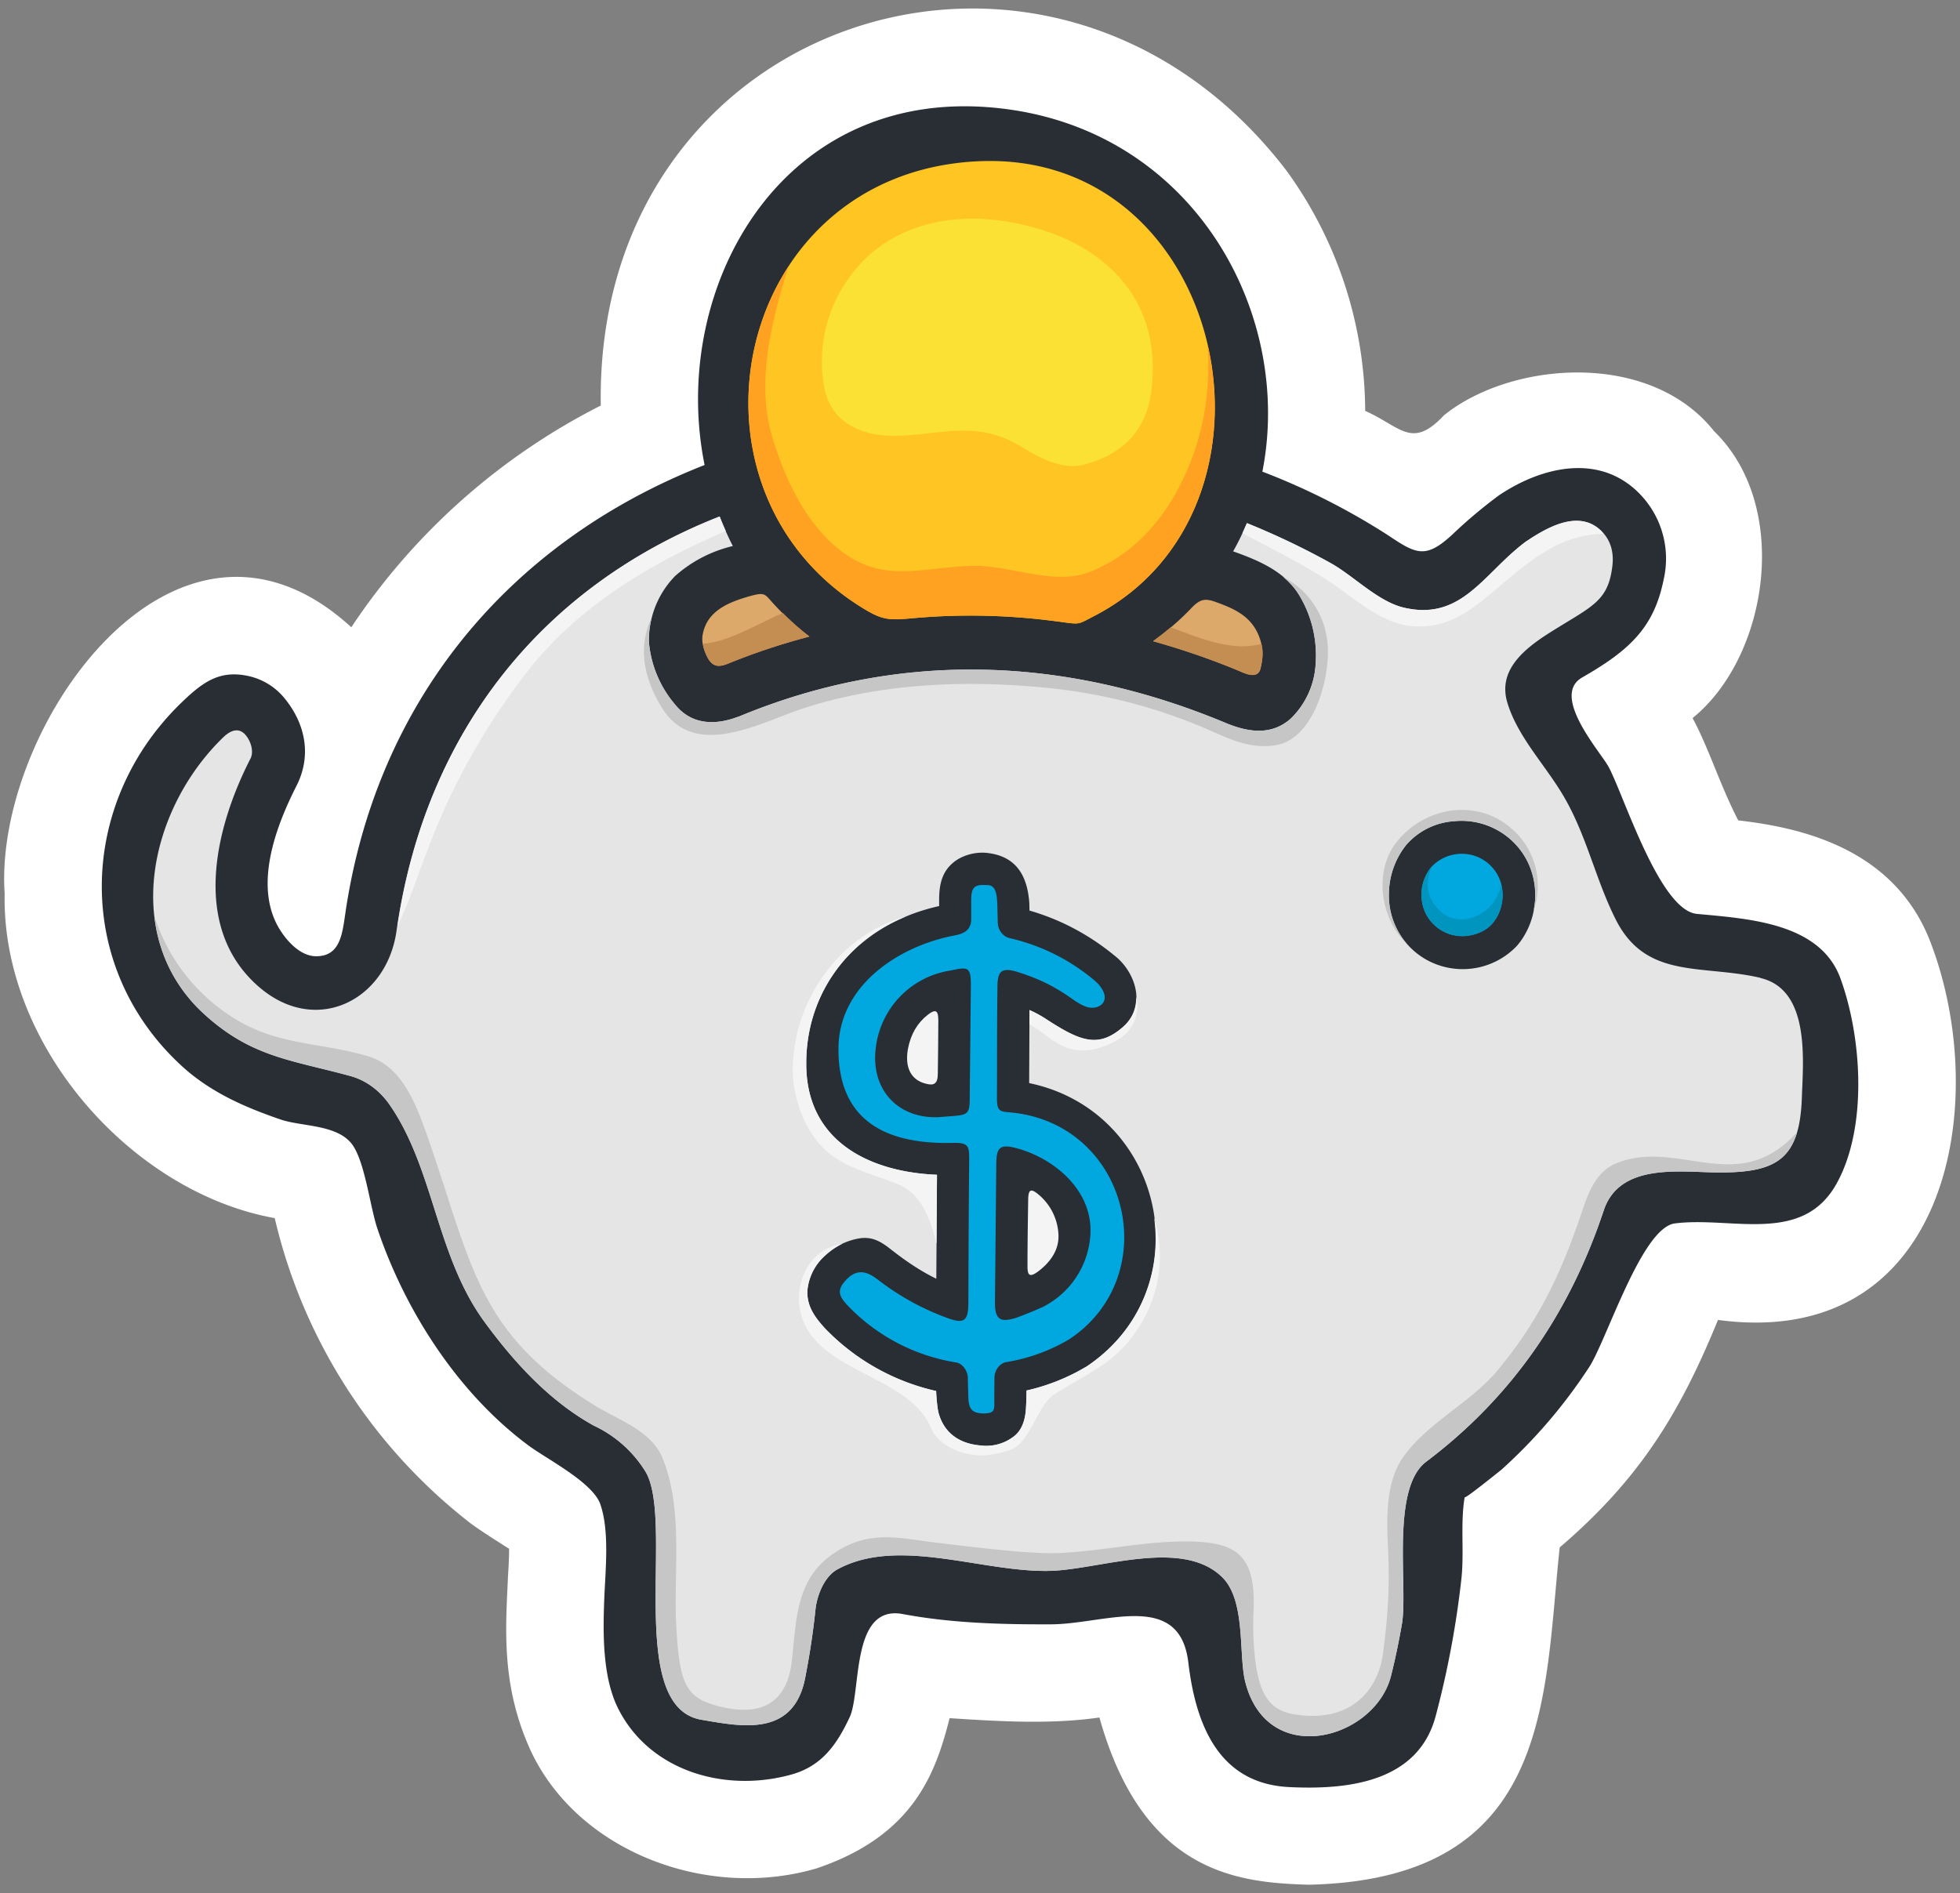
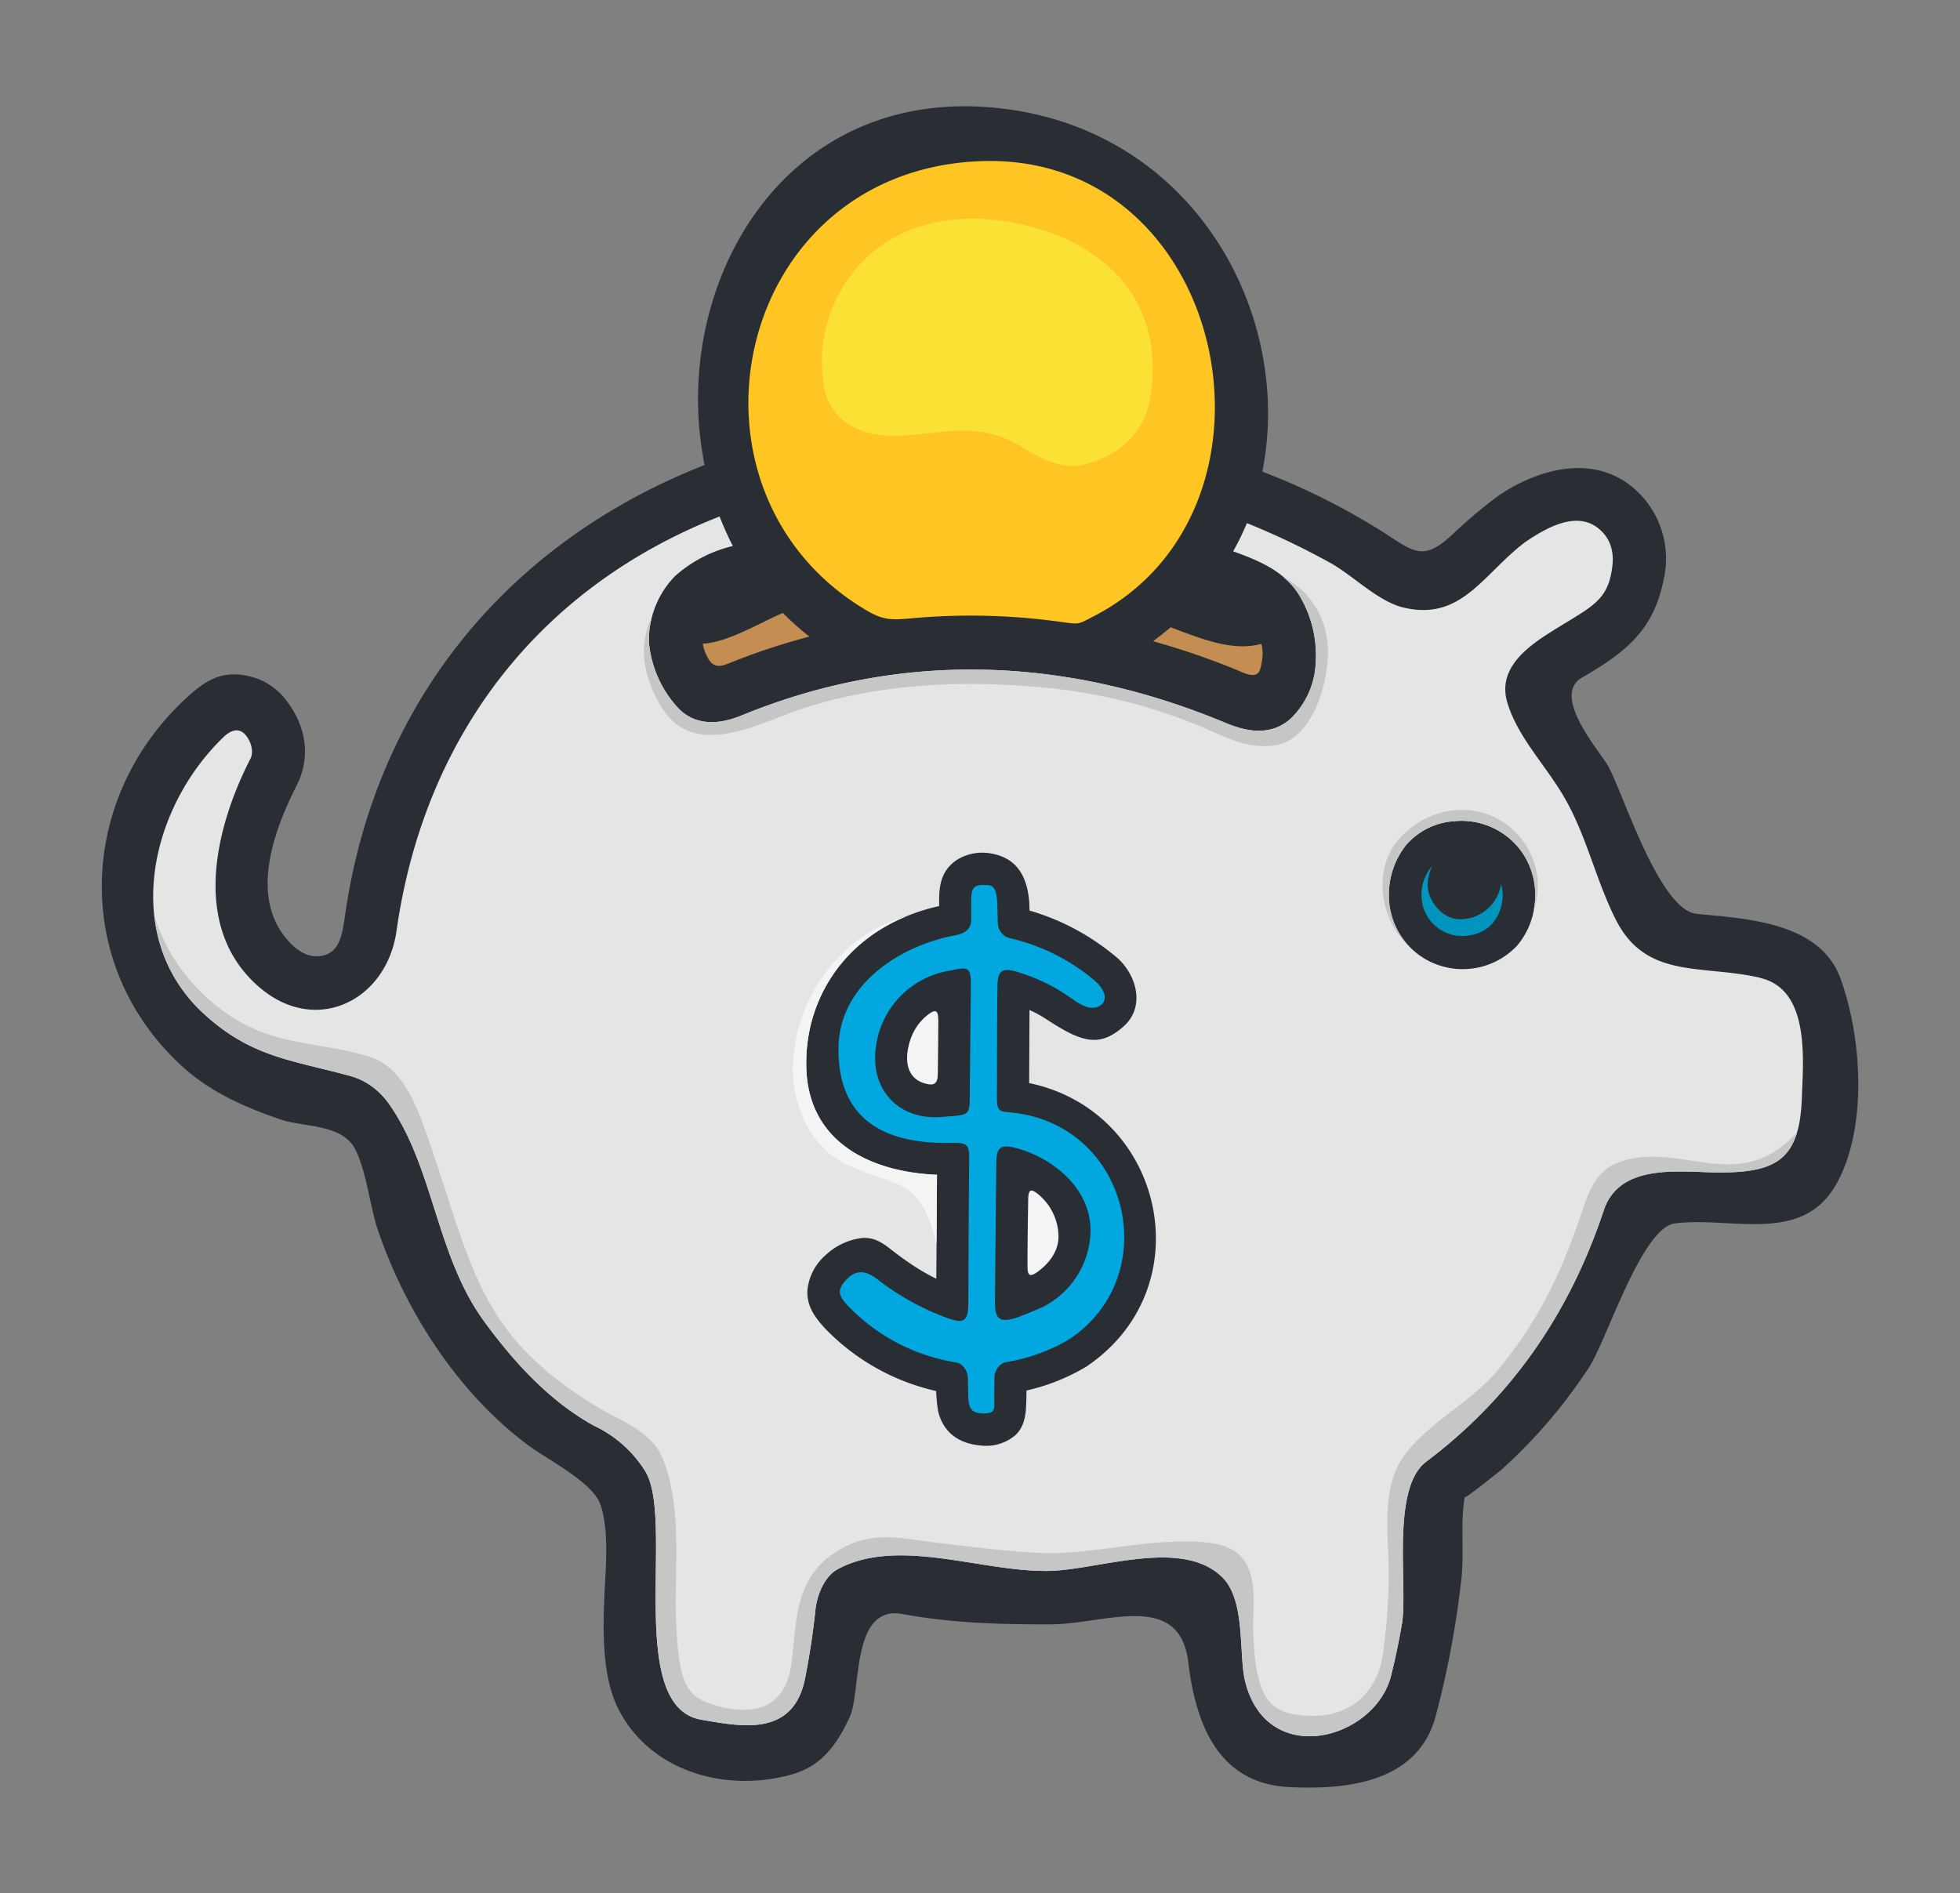
<svg xmlns="http://www.w3.org/2000/svg" width="118" height="114" fill="none">
  <rect width="100%" height="100%" fill="#808080" stroke="none" />
-   <path d="M104.65 49.4c-1.09-2.1-1.78-4.37-2.75-6.16 4.57-3.7 5.95-12.75 1.3-17.27-3.88-4.9-12.23-4.22-16.27-.96-1.93 2.06-2.58.7-4.74-.27a24.78 24.78 0 0 0-4.72-14.44C63.5-8 35.78.87 36.17 24.42a39.41 39.41 0 0 0-15.02 13.35C10.55 28.07-.39 43.88.28 53.8c-.19 9.15 7.64 18 16.26 19.55a32.67 32.67 0 0 0 11.82 18.4c.63.46 1.5 1.01 2.29 1.51 0 .56-.04 1.24-.07 1.72-.12 2.94-.46 6.49 1.4 10.5 2.87 6.05 10.63 8.96 17.2 7.02 5.83-1.98 7.15-5.73 7.99-9.04 3.07.2 6.1.38 9.02-.04 2.65 9.47 8.44 9.94 12.6 10.07 14.71-.33 14.14-11.26 15.11-20.31 4.81-4.12 7.23-8.07 9.53-13.7 13.75 1.85 16.49-12.83 12.86-22.57-2.13-5.84-7.9-7.08-11.64-7.51Z" fill="#fff" />
  <path d="M102.16 55.03c-2.25-.21-4.4-7.16-5.32-8.86-.48-.89-3.52-4.28-1.58-5.38 2.86-1.64 4.32-3.01 4.9-5.9a5.59 5.59 0 0 0-1.3-5c-2.4-2.65-5.98-1.85-8.65-.04-.95.71-1.84 1.45-2.7 2.27-1.68 1.58-2.24 1.25-3.96.1A41.1 41.1 0 0 0 76 28.4c1.88-9.5-4.1-20.48-15.64-21.86C47.05 4.94 40.26 17.38 42.42 28 30.5 32.68 22.56 42.4 20.76 55.21c-.17 1.13-.34 2.38-1.73 2.37-.87 0-1.62-.77-2.07-1.43-1.8-2.63-.36-6.38.91-8.87.91-1.83.5-3.74-.77-5.27a3.87 3.87 0 0 0-2.18-1.31c-1.76-.37-2.77.41-4.12 1.73-6.15 6.06-6.38 15.85.22 21.83 1.7 1.53 3.74 2.42 5.87 3.15 1.27.44 3.45.28 4.34 1.54.76 1.1 1.05 3.74 1.5 5.06 1.68 4.96 4.86 9.9 9.1 13.04 1.16.85 3.88 2.23 4.32 3.55.55 1.63.3 3.92.23 5.65-.08 2.06-.12 4.71.83 6.62 1.88 3.76 6.4 5.1 10.42 3.99 1.85-.51 2.75-1.81 3.52-3.45.72-1.52.05-6.8 3.19-6.22 2.94.55 5.93.63 8.91.62 3.25 0 7.76-2.08 8.29 2.28.44 3.73 1.81 7.31 6.07 7.52 3.45.17 7.77-.25 8.83-4.3a56.38 56.38 0 0 0 1.54-8.22c.18-1.6-.07-3.36.2-4.94-.03.16 1.84-1.36 2.2-1.64a31.3 31.3 0 0 0 5.25-6.12c1.04-1.5 3.18-8.46 5.2-8.72 3.4-.44 7.66 1.31 9.73-2.38 1.9-3.4 1.53-8.85.24-12.38-1.23-3.37-5.61-3.59-8.64-3.88Z" fill="#292E35" />
  <path d="M105.98 58.88c-3.52-.82-6.87.12-8.7-3.5-1.24-2.45-1.78-5.19-3.23-7.58-1.08-1.8-2.72-3.5-3.31-5.52-.55-1.89.94-3.16 2.57-4.19 2.54-1.6 3.5-1.85 3.76-4 .1-.8-.08-1.59-.72-2.17-1.35-1.25-3.25-.14-4.51.71-2.54 1.9-3.83 4.8-7.36 3.95-1.54-.38-3-1.91-4.38-2.68a45.9 45.9 0 0 0-5.03-2.4 16.4 16.4 0 0 1-.83 1.7c1.55.55 3.14 1.22 4 2.67a7 7 0 0 1 .97 4.05 4.97 4.97 0 0 1-1.5 3.35c-1.16 1.03-2.54.82-3.83.3-9.65-4.05-19.68-4.46-29.4-.42l-.07.02c-1.33.5-2.77.5-3.77-.75a6.67 6.67 0 0 1-1.57-3.74 5.54 5.54 0 0 1 1.58-4 7.99 7.99 0 0 1 3.47-1.8c-.3-.58-.56-1.18-.8-1.78-10.94 4.3-17.8 13.3-19.45 24.97-.6 4.18-4.83 6.3-8.24 3.39-4.16-3.55-2.7-9.6-.54-13.8.18-.38.05-.95-.27-1.36-.3-.38-.74-.5-1.35.07C9 48.66 7.21 56.47 12.33 61.1c2.84 2.57 5.21 2.72 8.79 3.7.96.27 1.76.9 2.32 1.7 2.7 3.87 2.8 9.1 5.73 13.1 1.78 2.43 3.92 4.78 6.59 6.25a7.27 7.27 0 0 1 3.08 2.73c1.82 2.92-1.26 14.22 3.41 14.98 2.37.4 5.6 1.1 6.25-2.66.26-1.33.46-2.68.6-4.03.1-.83.53-1.93 1.3-2.36 3.67-2.02 8.77.2 12.85.08 2.96-.09 7.95-2 10.35.4 1.41 1.42.96 4.62 1.36 6.26 1.33 5.33 7.91 3.47 8.8-.42.26-1.02.47-2.05.65-3.09.35-2.27-.68-8.11 1.45-9.72 5.19-3.91 8.65-9 10.69-15.13.96-2.9 4.63-2.3 6.9-2.29 3.54.02 4.9-.8 5.03-4.51.07-2.2.52-6.5-2.5-7.2ZM65.37 82.31a12.21 12.21 0 0 1-3.57 1.42c0 .14-.01 1.09-.07 1.43-.07.47-.24.93-.59 1.25a2.7 2.7 0 0 1-2.1.63c-1.34-.11-2.2-.8-2.52-1.91-.1-.3-.16-1.24-.16-1.37a13.35 13.35 0 0 1-6.7-3.78c-.6-.66-1.1-1.33-1.05-2.28a3.2 3.2 0 0 1 1.07-2.1 3.9 3.9 0 0 1 2.12-1.04c.78-.1 1.3.25 1.87.7.9.7 1.74 1.27 2.7 1.74l.04-6.26c-3.99-.16-7.89-1.97-7.87-6.71.02-4.91 3.37-8.45 8-9.47v-.36c0-.93.16-1.74.94-2.33.55-.41 1.34-.6 2.03-.5 1.7.22 2.35 1.4 2.46 3.02l.01.44c1.97.57 3.74 1.54 5.31 2.87 1.16 1.06 1.67 2.96.33 4.13-1.48 1.29-2.55.9-4.66-.48-.31-.2-.64-.38-.98-.53l-.02 4.4c8.13 1.68 10.54 12.34 3.4 17.1Zm25.96-25.36a4.5 4.5 0 0 1-4.85 1.12 4.42 4.42 0 0 1-2.86-4.34 4.78 4.78 0 0 1 1.03-2.84 4.17 4.17 0 0 1 2.89-1.44c1.89-.19 3.72.85 4.5 2.6.7 1.6.44 3.55-.71 4.9Z" fill="#E5E5E5" />
-   <path d="M89.9 55.56c-.4.48-1 .73-1.61.8a2.46 2.46 0 0 1-2.5-1.45c-.39-.89-.24-1.97.4-2.72a2.5 2.5 0 0 1 2.69-.62 2.45 2.45 0 0 1 1.58 2.4c-.02.59-.2 1.13-.57 1.59Z" fill="#01A8E0" />
  <path d="M58.9 9.71c15-.69 19.47 20.91 6.98 27.38-1.08.56-.8.51-2.3.32a39 39 0 0 0-8.68-.18c-1.26.11-1.72.12-2.74-.48-12.04-7.12-8.1-26.35 6.73-27.04Z" fill="#FFC522" />
-   <path d="M73.25 36.27c1.3.47 2.35 1 2.71 2.58.1.47.04.95-.07 1.41-.18.7-1.01.26-1.41.09a45.55 45.55 0 0 0-5.06-1.74c.87-.62 1.65-1.3 2.34-2.03.54-.56.87-.54 1.49-.31Zm-24.52 2.06c-1.54.4-3.07.9-4.59 1.5-.5.2-1.1.56-1.52-.19-.21-.38-.4-.94-.32-1.4.25-1.46 1.56-1.98 2.87-2.35.88-.24.87-.12 1.34.4.66.73 1.4 1.41 2.22 2.04Z" fill="#DDA96B" />
  <path d="M62.54 76.53c-.6.46-.69.23-.68-.37 0-1.28.02-2.57.04-3.85 0-.68.14-.78.6-.4a3.34 3.34 0 0 1 1.22 2.37c.07.96-.47 1.7-1.18 2.25Z" fill="#F4F4F4" />
  <path d="M60.98 67c-.77-.08-.97 0-.96-.96.01-2.2 0-4.38.03-6.58 0-.94.2-1.25 1.22-.93 1.2.38 2.11.81 3.11 1.5.43.3.84.59 1.22.64.61.09 1.24-.37.71-1.17-.1-.16-.23-.29-.38-.43a12.08 12.08 0 0 0-5.15-2.58c-.42-.1-.7-.51-.71-.93l-.03-1.17c-.03-.37-.04-1.05-.53-1.09l-.34-.01c-.6 0-.69.3-.7.9v1.17c0 .83-.75.92-1.21 1.01-3.28.69-6.77 3.03-6.78 6.78-.02 4.4 2.94 5.77 6.9 5.67.9-.02.97.17.97.97-.03 2.89-.04 5.77-.05 8.66 0 1.11-.28 1.27-1.22.93a15.41 15.41 0 0 1-4.17-2.28c-.44-.33-1.17-.9-1.97-.03-.58.62-.44.97.09 1.54a11.56 11.56 0 0 0 6.53 3.43c.42.07.7.54.71.93 0 .4.02.79.03 1.18.02.69.22.95.91.96.74 0 .65-.25.65-.96l.01-1.2c0-.4.29-.86.71-.93a10.8 10.8 0 0 0 3.8-1.38c5.72-3.8 3.64-12.86-3.4-13.64Zm-2.6-.77c0 .85-.19.9-.97.97l-.91.07c-2.46.1-4.07-1.68-3.78-4.12a5.34 5.34 0 0 1 4.5-4.71c1.01-.2 1.24-.3 1.23.93l-.07 6.86Zm4.32 12.5c-.2.11-1.34.57-1.58.64-.82.24-1.23.16-1.22-.94l.08-8.35c.01-.98.21-1.21 1.23-.94 2.28.62 4.56 2.54 4.44 5.14a5.23 5.23 0 0 1-2.95 4.46Z" fill="#01A8E0" />
  <path d="M56.46 64.65c0 .62-.24.73-.7.61-.9-.21-1.3-.96-1.1-2.09.17-.91.58-1.58 1.18-2.05.6-.48.66-.15.65.48 0 1.02-.02 2.04-.03 3.05Z" fill="#F4F4F4" />
-   <path d="M72.7 20.78c.2 2.8-.25 5.5-1.46 8.04-1.19 2.52-3.07 4.65-5.72 5.65-2.15.8-4.78-.47-7.04-.4-3.12.1-5.45 1.16-8.16-1.15-1.97-1.67-3.15-4.3-3.86-6.72-.81-2.77-.22-5.87.54-8.57.15-.52.3-1.05.47-1.58-4.2 6.44-3.09 16.1 4.7 20.7 1.01.6 1.47.6 2.73.48 2.9-.27 5.8-.2 8.68.18 1.5.2 1.21.24 2.3-.32 6.22-3.22 8.23-10.2 6.83-16.3Z" fill="#FFA222" />
  <path d="M60.27 13.29c-3.39-.48-6.97.4-9.13 3.4a8.58 8.58 0 0 0-1.51 6.67c.4 2.06 2.21 2.91 4.27 2.88 2.78-.05 4.9-.97 7.54.63 1.05.64 2.44 1.44 3.76 1.12 2.65-.65 3.84-2.37 4.1-4.35.8-5.84-3.15-9.51-9.03-10.35Z" fill="#FBE134" />
  <path d="M47.13 36.91c-1.17.48-3.34 1.8-4.82 1.85.05.32.17.63.32.88.4.75 1.02.39 1.51.2 1.52-.61 3.05-1.1 4.59-1.51-.58-.44-1.1-.92-1.6-1.42Zm23.34.87c-.33.28-.68.56-1.05.83 1.7.48 3.39 1.05 5.06 1.74.4.17 1.23.62 1.4-.09.12-.46.19-.94.08-1.41l-.02-.08c-1.72.48-3.6-.3-5.47-1Z" fill="#C48D51" />
  <path d="M90.47 53.98c0-.26-.03-.5-.1-.74a2.51 2.51 0 0 1-2.29 2.11c-.83.07-1.54-.47-1.9-1.18-.35-.66-.25-1.36.03-2l-.02.02a2.61 2.61 0 0 0-.4 2.72 2.46 2.46 0 0 0 2.5 1.44c.61-.06 1.2-.3 1.6-.8.37-.45.55-1 .58-1.57Z" fill="#0095BE" />
  <path d="M108.19 68.18c-3.55 3.92-7.05.41-10.79 1.83-1.4.53-1.82 1.95-2.26 3.25-1.23 3.58-2.53 6.29-4.95 9.22-1.62 1.97-4.23 3.17-5.7 5.24-1.12 1.58-1 3.85-.92 5.66.1 2.18-.02 4.06-.31 6.19-.32 2.35-2.04 4.08-5.05 3.7-1.8-.2-2.65-1.12-2.76-5.07-.01-.4 0-.82.02-1.23.14-3.38-1.06-4.16-4.14-4.15-2.59 0-5.06.6-7.66.7-1.61.05-4.3-.26-7.47-.65-2.18-.27-3.94-.76-6.05.7-2.25 1.54-2.2 3.98-2.48 6.46-.37 3.19-2.7 3.22-4.69 2.63-1.74-.52-2.09-1.41-2.27-4.84-.16-3.22.44-7.02-.85-10.08-.67-1.58-2.57-2.21-3.97-3.06-7.22-4.4-7.45-8.54-10.17-16.29-.68-1.93-1.53-4.15-3.48-4.76-2.71-.84-5.25-.65-7.84-2.13a11.28 11.28 0 0 1-5.1-6.32 9.27 9.27 0 0 0 3.03 5.92c2.84 2.57 5.21 2.72 8.79 3.7.96.27 1.76.9 2.32 1.7 2.7 3.87 2.8 9.1 5.73 13.1 1.78 2.43 3.92 4.78 6.59 6.25a7.27 7.27 0 0 1 3.08 2.73c1.82 2.92-1.26 14.22 3.41 14.98 2.37.4 5.6 1.1 6.25-2.66.26-1.33.46-2.68.6-4.03.1-.83.53-1.93 1.3-2.36 3.67-2.02 8.77.2 12.85.08 2.96-.08 7.95-2 10.35.4 1.41 1.42.96 4.62 1.37 6.26 1.32 5.33 7.9 3.47 8.8-.42.25-1.02.46-2.05.64-3.09.35-2.27-.68-8.1 1.45-9.72 5.19-3.91 8.65-9 10.69-15.13.96-2.9 4.63-2.3 6.9-2.29 2.73.02 4.17-.48 4.74-2.42ZM84.72 56.86a4.5 4.5 0 0 1-1.1-3.13 4.78 4.78 0 0 1 1.03-2.84 4.18 4.18 0 0 1 2.89-1.44 4.43 4.43 0 0 1 4.77 5.44 4.55 4.55 0 0 0-1.29-4.98c-2.1-1.87-5.25-1.32-6.92.77-1.42 1.77-1.01 4.66.62 6.18Zm-4.87-18.64a4.94 4.94 0 0 0-2.59-3.47c.38.32.71.68.97 1.12a7 7 0 0 1 .98 4.05 4.97 4.97 0 0 1-1.5 3.35c-1.16 1.03-2.53.82-3.83.3-9.65-4.05-19.68-4.46-29.4-.42l-.07.02c-1.33.5-2.77.5-3.77-.75a6.67 6.67 0 0 1-1.57-3.74c-.03-.5.04-1 .17-1.52-.78 1.65-.6 3.5.6 5.44 1.97 3.22 5.95.89 8.56.04 4.74-1.53 9.91-1.71 14.83-1.2a32.2 32.2 0 0 1 9.38 2.44c1.4.61 2.6 1.23 4.16 1 2.52-.38 3.5-4.68 3.08-6.66Z" fill="#C6C6C6" />
-   <path d="M43.7 31.98c-.14-.3-.26-.59-.37-.88-10.85 4.27-17.69 13.14-19.4 24.66.7-1.42 1.19-2.99 1.77-4.47a40.7 40.7 0 0 1 6.37-11.26c3.13-3.77 7.24-6.16 11.62-8.05Zm45.68 4.07c2.43-2 4.25-3.86 7.16-3.9-.06-.08-.11-.16-.19-.23-1.35-1.25-3.25-.14-4.51.71-2.54 1.9-3.83 4.8-7.36 3.95-1.55-.38-3-1.92-4.38-2.68a45.9 45.9 0 0 0-5.03-2.4l-.27.6c1.86 1.01 3.75 1.9 5.53 3.12 1.43.99 3.07 2.46 4.93 2.5 1.67.05 2.85-.63 4.12-1.67ZM65.37 82.31a12.21 12.21 0 0 1-3.57 1.42c0 .14-.01 1.09-.07 1.43-.07.47-.24.93-.59 1.25a2.7 2.7 0 0 1-2.1.63c-1.34-.11-2.2-.8-2.52-1.91-.1-.3-.16-1.24-.16-1.37a13.35 13.35 0 0 1-6.7-3.78c-.6-.66-1.1-1.34-1.05-2.28a3.2 3.2 0 0 1 1.07-2.1 4.6 4.6 0 0 1 1.02-.7c-2.5.36-3.37 3.58-1.83 5.54 1.86 2.38 6 2.75 7.2 5.58.52 1.23 2.38 1.8 3.59 1.57.52-.1 1.25-.2 1.67-.59.82-.77 1.3-2.5 2.14-3.04 2.08-1.33 3.7-1.84 5.09-4.04a7.86 7.86 0 0 0 .92-6.6 9.15 9.15 0 0 1-4.11 9Zm2.25-20.48c-1.48 1.3-2.55.9-4.66-.48-.31-.2-.64-.38-.98-.53v.86c.86.48 1.56 1.27 2.57 1.5.91.22 1.9-.08 2.69-.54a2.33 2.33 0 0 0 1.16-2.63c.02.66-.2 1.3-.78 1.82Z" fill="#F4F4F4" />
  <path d="M50.05 69.55c1.25.92 2.69 1.2 4.1 1.8 1.3.57 1.87 2.01 2.23 3.55l.03-4.16c-3.99-.16-7.89-1.97-7.87-6.71a9.39 9.39 0 0 1 5.99-8.83c-4.02 1.08-6.83 5.14-6.8 9.3.02 1.78.84 3.96 2.32 5.05Z" fill="#F4F4F4" />
</svg>